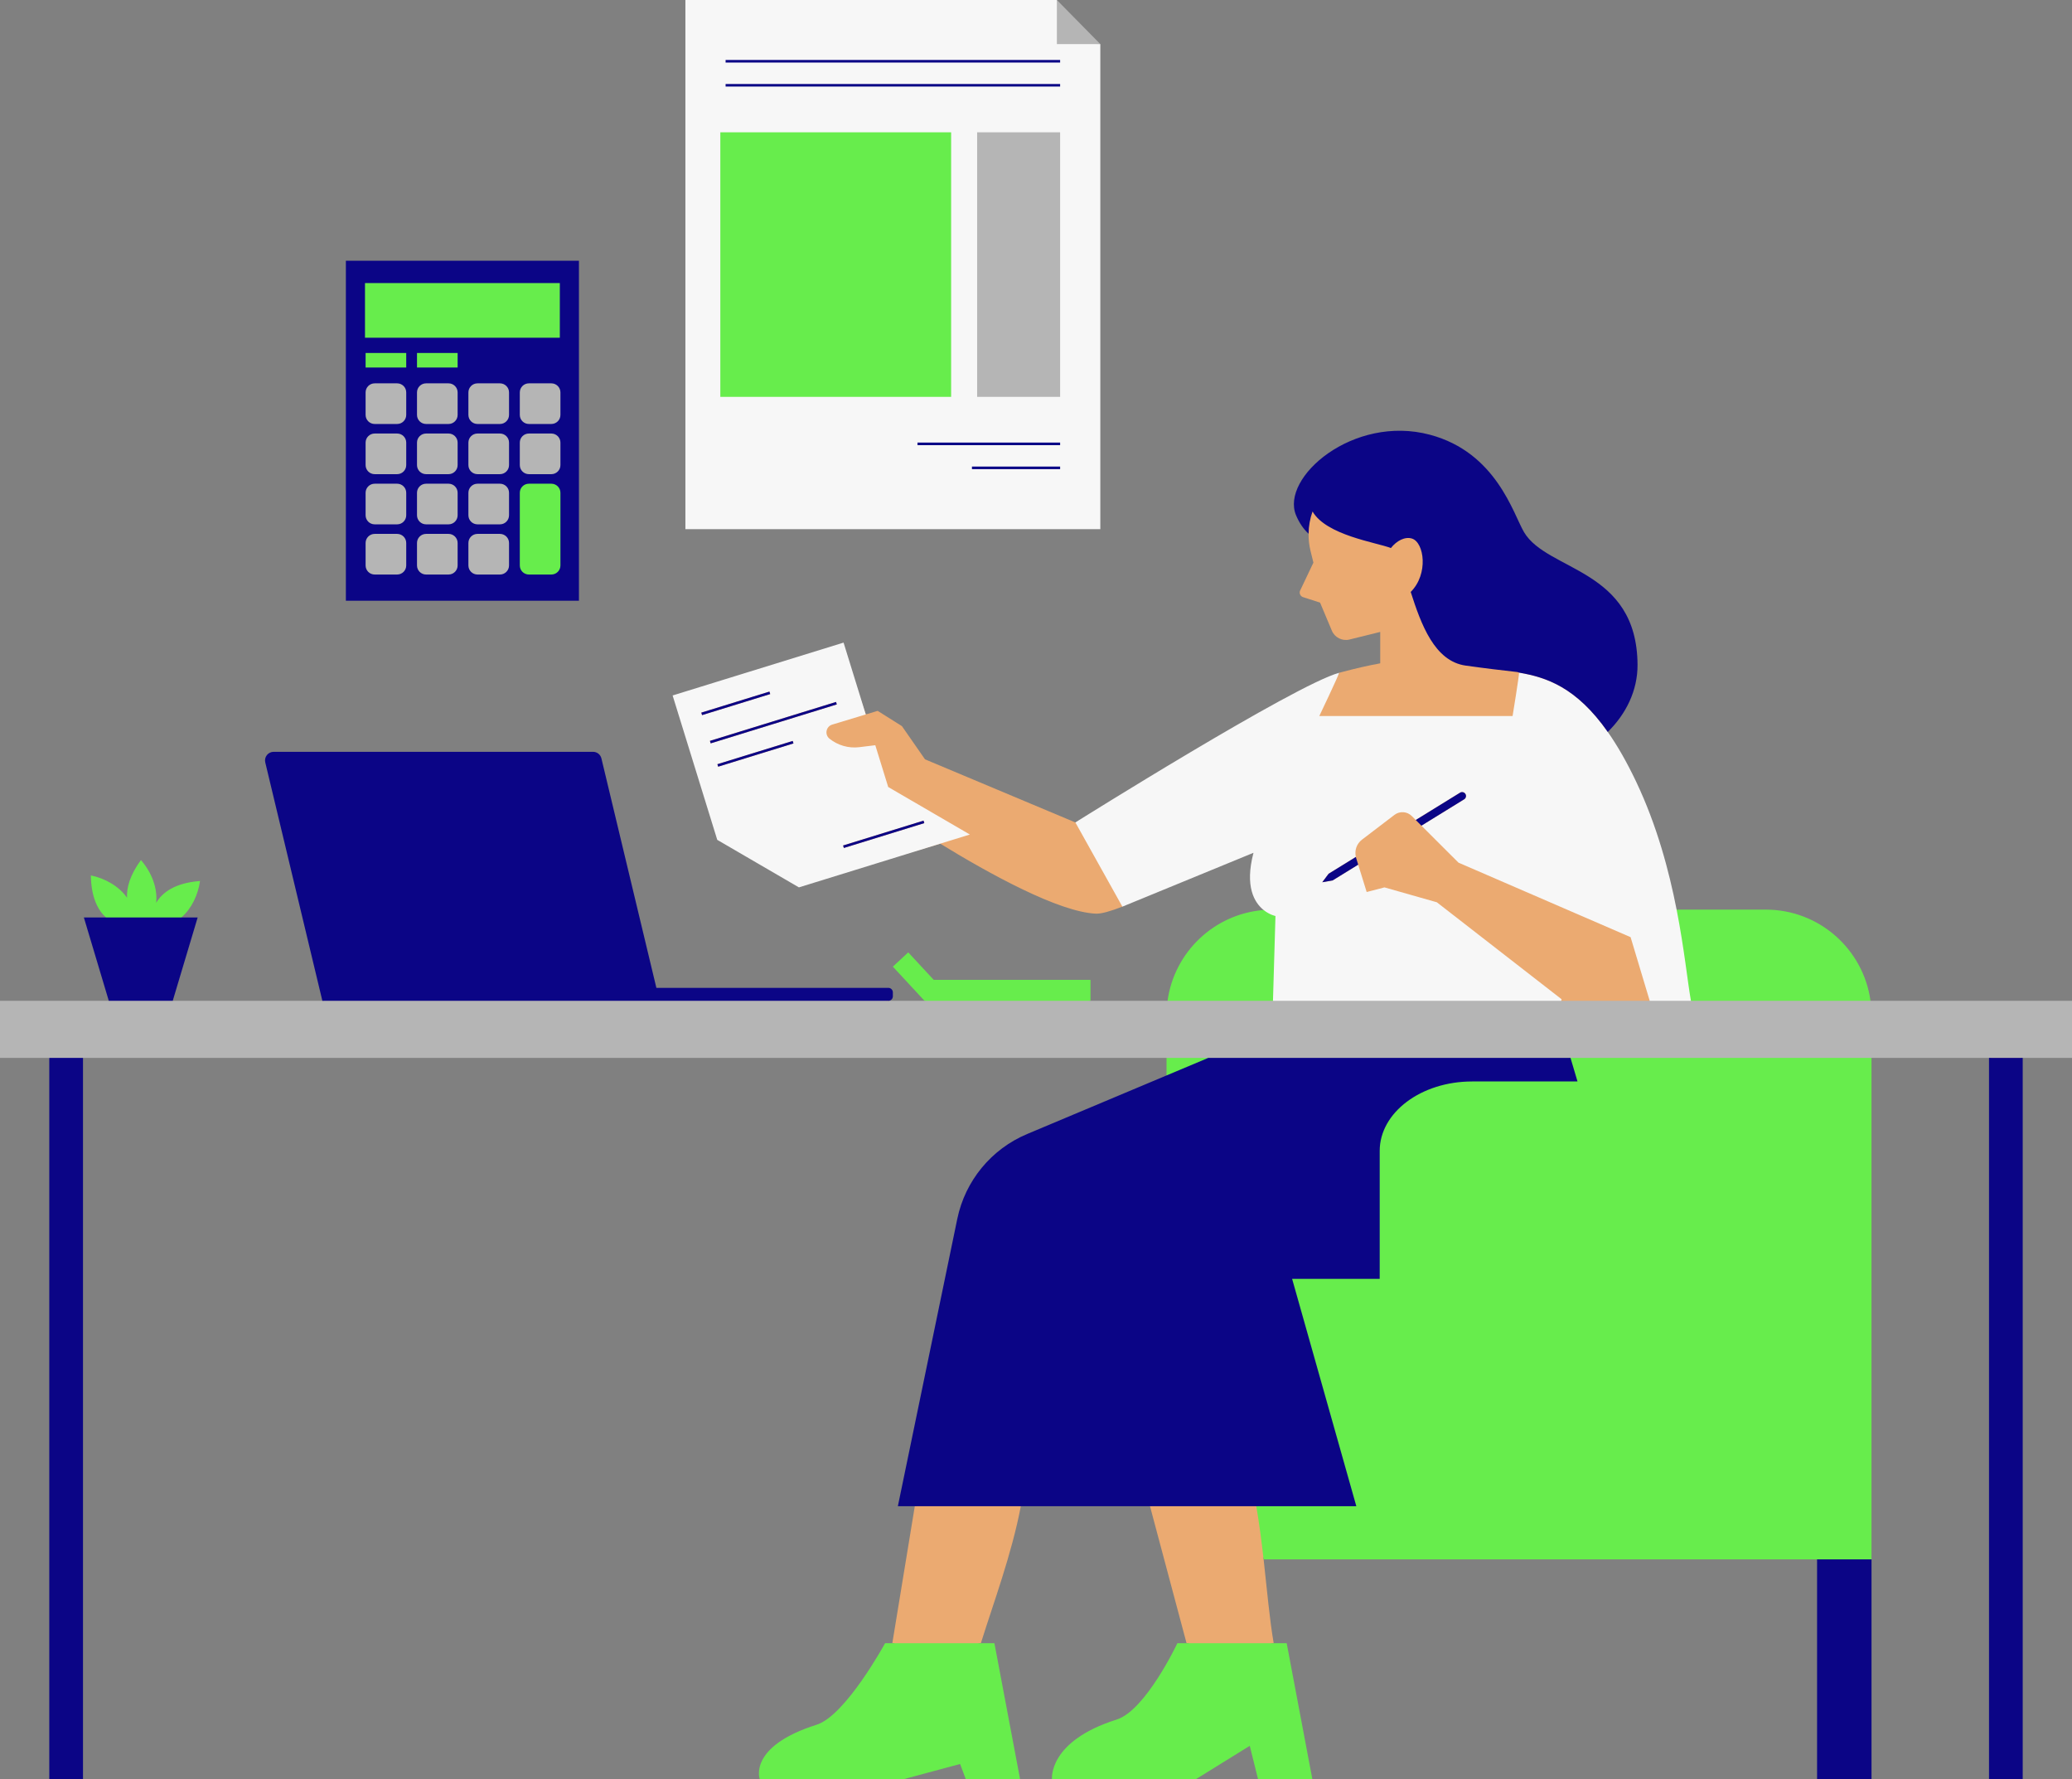
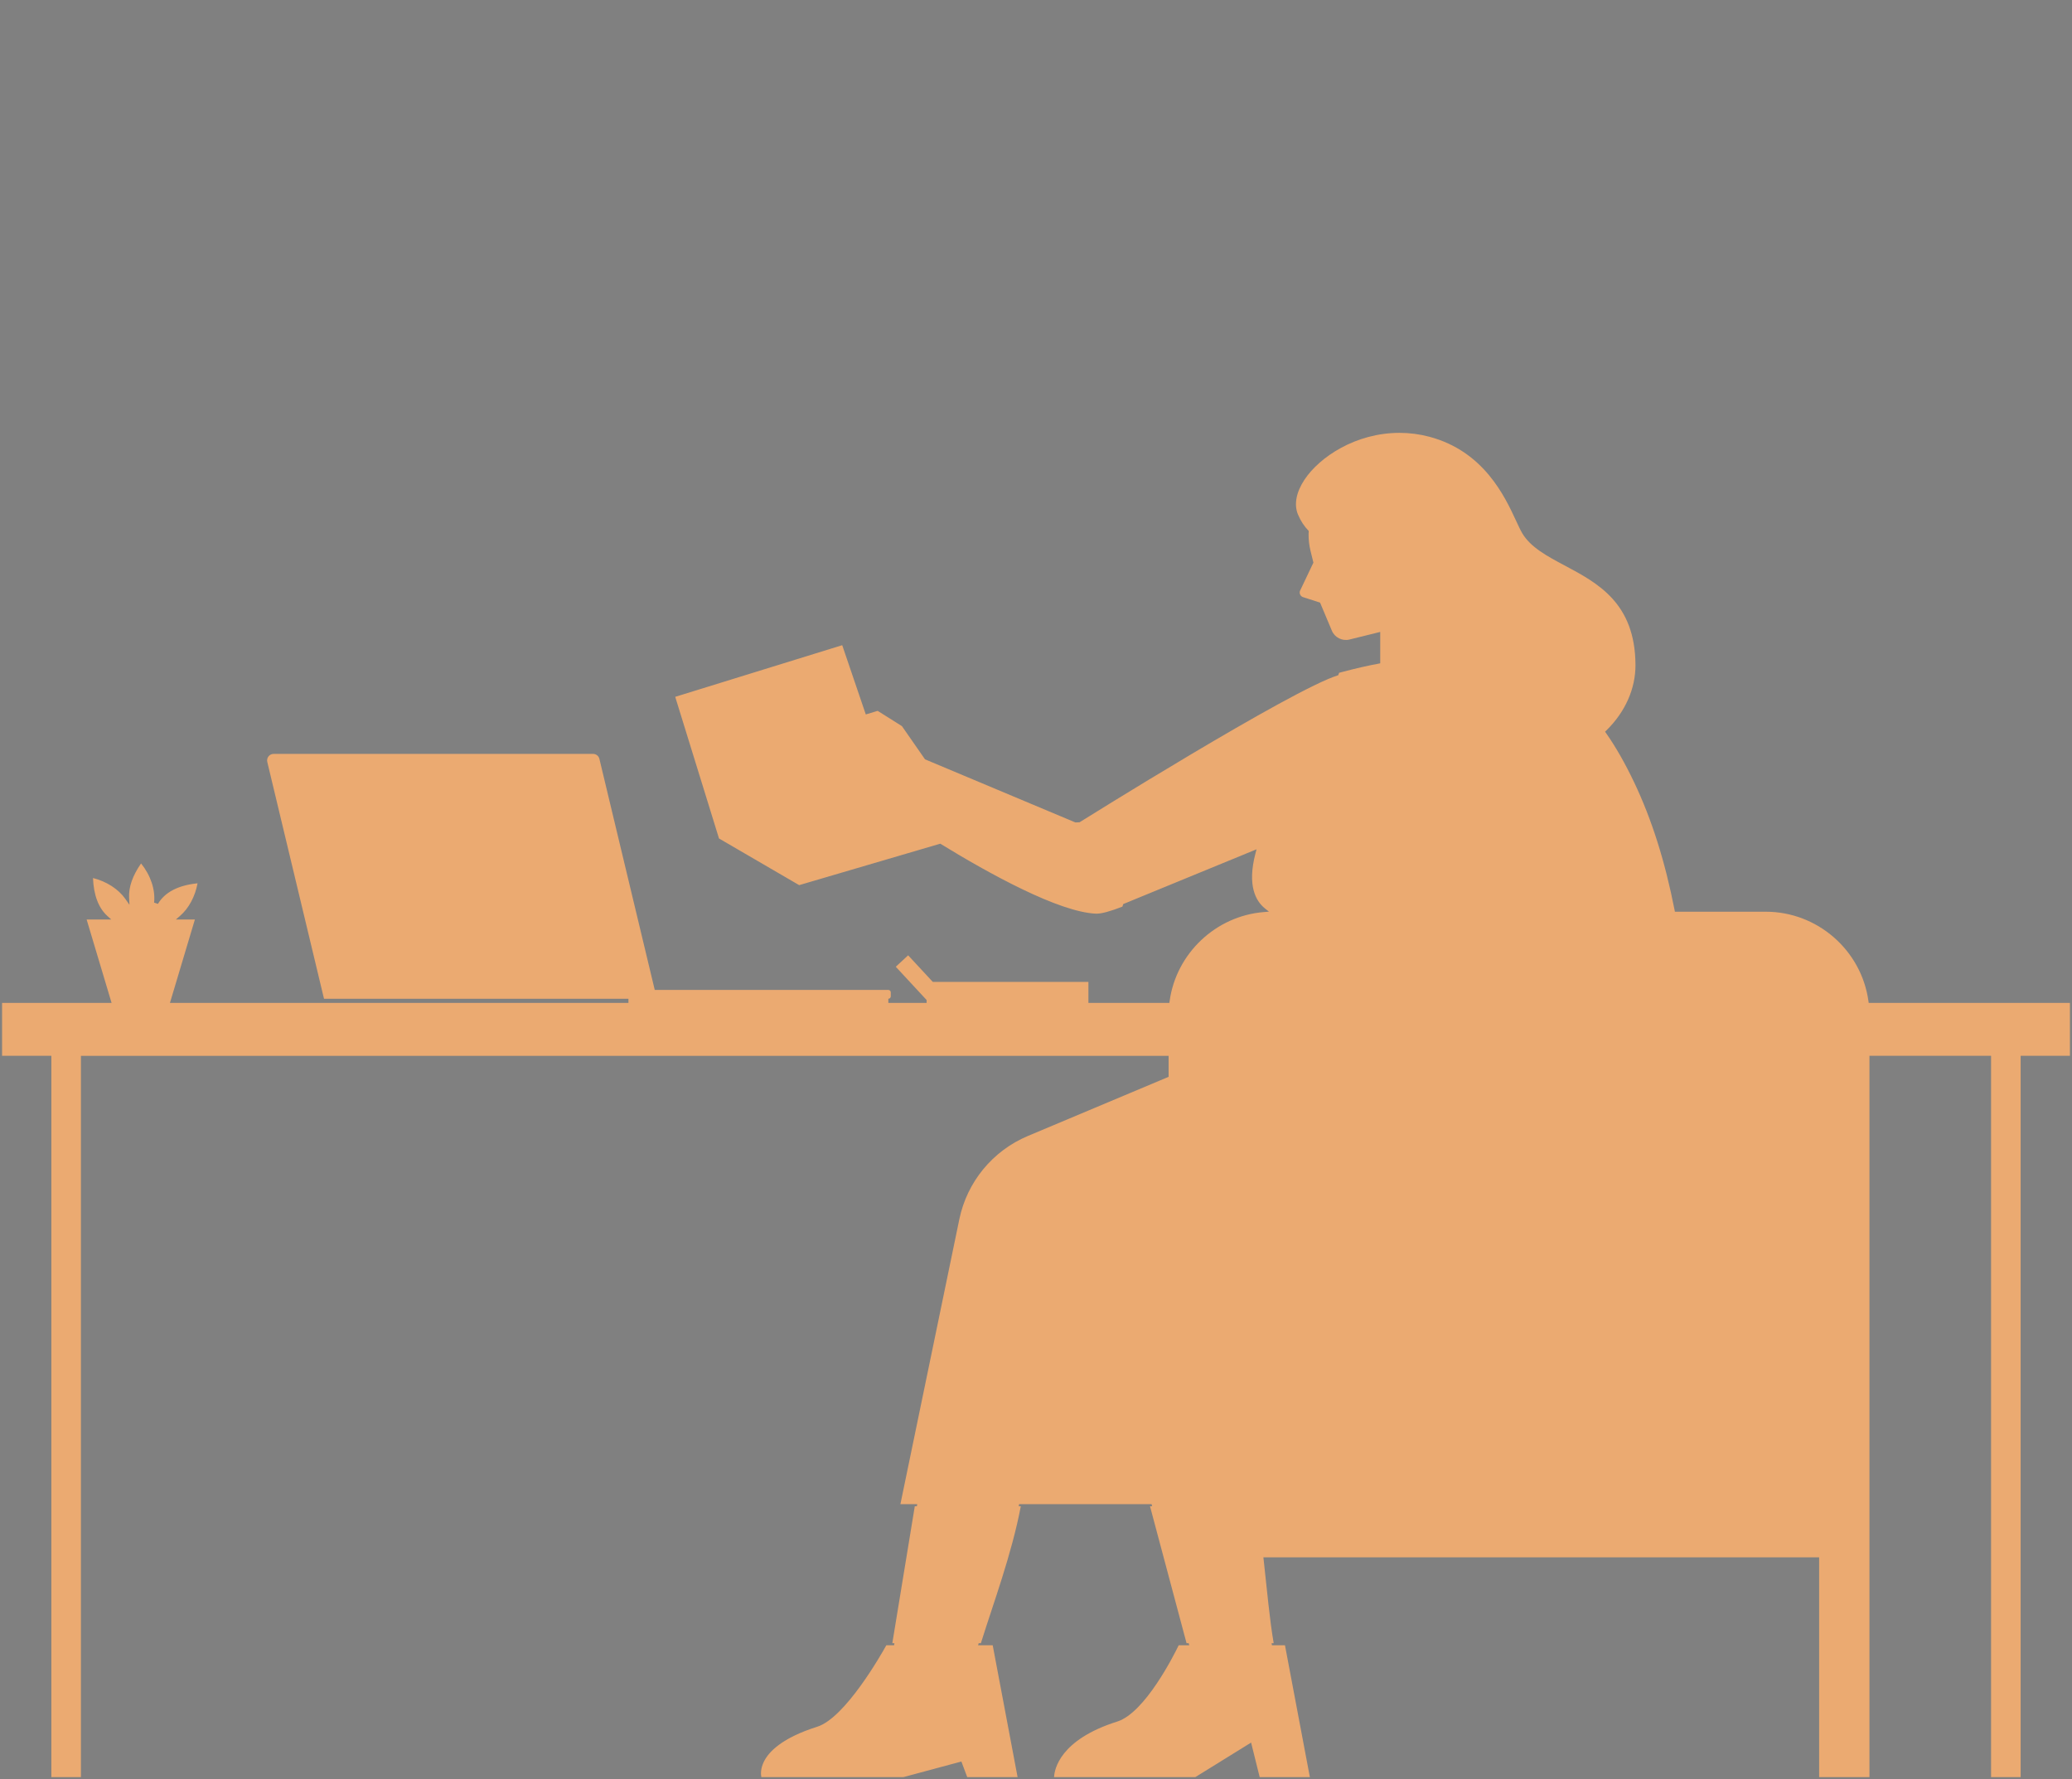
<svg xmlns="http://www.w3.org/2000/svg" fill="#0b0586" height="429.2" preserveAspectRatio="xMidYMid meet" version="1" viewBox="0.0 0.0 500.0 429.2" width="500" zoomAndPan="magnify">
  <rect x="0.0" y="0.0" width="500.0" height="429.2" fill="#808080" stroke="none" />
  <g id="change1_1">
    <path d="M499.5,241.958v12.767h-11.892v174.019h-7.136V254.725h-29.351v174.019h-12.141v-53.03H304.868 c0.019,0.166,0.04,0.334,0.058,0.5c0.832,7.411,1.429,14.42,2.432,20.222h-0.507c0.005,0.028,0.009,0.057,0.014,0.085l0.072,0.415 h3.144l6.006,31.809h-12.11l-2.071-8.332l-13.456,8.332h-34.091c0.087-1.847,1.348-9.02,15.264-13.411 c6.692-2.111,13.714-16.133,14.81-18.397h2.548l-0.133-0.5h-0.517l-8.821-33.046h0.517l-0.133-0.5h-31.969l-0.078,0.406 c-0.006,0.031-0.013,0.062-0.019,0.094h0.51c-2.237,11.686-6.596,23.29-9.639,33.045h-0.524l-0.156,0.5h3.533l6.007,31.81h-12.154 l-1.411-3.766l-13.996,3.766h-34.278c-0.121-0.608-0.241-2.011,0.635-3.771c1.165-2.343,4.341-5.7,12.861-8.389 c6.723-2.12,15.402-17.37,16.668-19.649h1.87l0.082-0.5h-0.507l5.422-33.045h0.507l0.082-0.5h-4.06l14.215-68.721 c1.866-9.022,8.052-16.54,16.546-20.108l33.961-14.269v-5.066H19.527v174.019h-7.135V254.725H0.5v-12.767h26.425l-6.018-20.117 h5.941l-0.955-0.87c-2.128-1.938-3.288-5.01-3.451-9.139c3.258,0.817,6.143,2.671,7.803,5.039l0.996,1.42l-0.087-1.732 c-0.127-2.534,0.843-5.305,2.886-8.246c2.314,2.87,3.483,6.359,3.144,9.448l0.927,0.31c1.669-2.822,4.884-4.491,9.56-4.965 c-0.585,3.182-2.105,6.02-4.224,7.858l-1.012,0.878h4.593l-6.019,20.117H151.65v-1l-73.464-0.002l-13.687-57.128 c-0.114-0.473-0.006-0.962,0.295-1.344c0.301-0.383,0.754-0.602,1.241-0.602h77.076c0.734,0,1.365,0.498,1.535,1.211l13.354,55.736 h56.369c0.326,0,0.591,0.266,0.591,0.592v0.945c0,0.327-0.265,0.593-0.591,0.593v1h9.232v-0.696l-7.436-8.025l2.981-2.763 l5.951,6.42h37.554v5.064h19.532l0.06-0.432c1.585-11.506,11.14-20.54,22.72-21.482l1.252-0.102l-0.98-0.786 c-2.169-1.742-4.324-5.461-2.271-13.286l0.255-0.971l-29.768,12.226c-1.03,0.444-2.387,0.975-2.387,0.975l-0.22,0.636 c-2.848,1.106-5.092,1.747-6.379,1.692c-8.973-0.389-25.681-9.603-37.573-16.883l-34.042,10l-19.348-11.259l-10.565-34.17 l40.299-12.46l5.69,16.709l-0.001-0.002l2.214-0.667l0.653-0.197l0,0.001l0.002,0l5.852,3.687l5.568,8.006l36.286,15.227l0,0 l1.006-0.039c0,0,51.26-32.066,62.425-35.48c0.131-0.314,0.21-0.522,0.216-0.586c0,0,0-0.001,0-0.001 c0.124-0.034,0.25-0.065,0.375-0.098c0.213-0.057,0.428-0.112,0.642-0.168c2.92-0.773,5.888-1.465,8.901-2.016v-7.576l-7.418,1.831 c-1.752,0.432-3.557-0.474-4.256-2.137l-2.846-6.771l-4.097-1.314c-0.619-0.199-0.96-0.86-0.763-1.479l3.257-6.853l-0.702-2.844 c-0.34-1.378-0.475-2.755-0.461-4.111c0.002-0.23,0.024-0.457,0.035-0.685c-1.068-1.08-1.927-2.373-2.596-3.961 c-1.004-2.386-0.443-5.377,1.578-8.422c3.609-5.434,12.323-11.283,22.928-11.283c2.441,0,4.872,0.318,7.223,0.946 c13.137,3.51,18.183,14.4,20.894,20.25c0.561,1.21,1.044,2.255,1.489,3.009c2.018,3.417,6.015,5.543,10.246,7.795 c7.971,4.241,17.005,9.048,17.083,23.974c0.03,5.741-2.467,11.362-7.031,15.827l-0.304,0.297l0.244,0.348 c2.32,3.301,4.604,7.303,6.785,11.894c4.25,8.943,7.437,19.013,9.744,30.784l0.079,0.404h21.932 c12.429,0,23.078,9.274,24.772,21.573l0.06,0.432H499.5z" fill="#ebaa71" />
  </g>
  <g id="change2_1">
-     <path d="M223.1,241.458v-0.003l-7.642-8.244l3.715-3.443l6.142,6.627h37.835v5.064L243,246.622L223.1,241.458z M37.682,217.816c0.397-3.613-1.172-7.457-3.673-10.318c-2.68,3.657-3.475,6.68-3.354,9.087c-1.945-2.775-5.268-4.666-8.729-5.384 c0.077,5.32,1.697,8.378,3.631,10.14l6.943,13.156l11.276-13.156c2.456-2.131,4.012-5.435,4.493-8.791 C42.105,213.021,39.117,215.389,37.682,217.816z M239.965,396.434h-3.268h-21.37h-1.74c0,0-9.519,17.464-16.523,19.673 c-16.641,5.251-13.731,13.137-13.731,13.137h34.729l13.621-3.665l1.373,3.665h13.104l-6.195-32.809V396.434z M307.358,396.435 h-21.03h-2.212c0,0-7.642,16.212-14.645,18.421c-16.642,5.251-15.609,14.388-15.609,14.388h34.729l12.994-8.046l2,8.046h13.104 l-6.195-32.809H307.358z M451.376,241.458c-1.711-12.429-12.369-22.004-25.268-22.004h-21.52l-8.154,2.169 c4.15,6.17,7.968,12.729,4.904,20.288c-3.39,8.365-13.205,11.807-21.668,10.964c-19.706-1.961-30.813-24.858-46.671-34.252 c-0.906-0.537-20.488,1.093-28.079,0.924c-11.943,0.971-21.556,10.162-23.174,21.911l-0.246,13.767v4.234l1.999,87.617 c9.13,4.323,19.661,16.313,19.661,16.313c0.742,4.304,1.294,8.627,1.765,12.824h134.054l5.519,20.221l7.122-20.221V255.225 L451.376,241.458z M233.44,27.421h-63.537v72.817h63.537V27.421z M85.667,90.456H137.5v-23.5H85.667V90.456z M123.833,140.789H137.5 v-24.833h-13.667V140.789z" fill="#67ed4c" />
-   </g>
+     </g>
  <g id="change3_1">
-     <path d="M124.5,139.956H85.667v-24.5v-2.333V91.289H136v24.167h-11.5V139.956z M259,29.372h-26.75v70.866H259V29.372 z M255.04,0l-3.29,12.622l13.772-1.984L255.04,0z M488.108,241.458h-8.135h-28.597h-43.331l-7.545-9.336l-2.402,9.336h-20.775 h-0.576L332,228.333l-24.816,13.125H263.15H223.1h-8.732l-86.701-4.502l-50,4.502H41.682l-9.515-5.845l-5.913,5.845H0v13.767h11.892 l3.858,14.898l4.277-14.898h271.551L315,262.622l63.984-7.398h72.638h28.351h8.135H500v-13.767H488.108z" fill="#b5b5b5" />
-   </g>
+     </g>
  <g id="change4_1">
-     <path d="M408.045,241.458h-9.947l-4.614-15.359l-41.536-17.979l-8.94-8.922l10.31-6.358 c0.442-0.272,0.578-0.851,0.307-1.292c-0.273-0.441-0.851-0.578-1.293-0.306l-10.691,6.592l-0.957-0.955 c-1.131-1.129-2.922-1.248-4.192-0.278l-7.839,5.981c-1.28,0.976-1.839,2.613-1.461,4.162l-6.584,4.06l-1.535,2.047l2.52-0.448 l6.156-3.796l2.045,6.599l4.295-1.116l12.638,3.591l30.099,23.391c-0.026,0.126-0.054,0.261-0.079,0.386h-69.563l0.599-20.464 c0,0-1.399-0.273-2.862-1.447c-2.219-1.781-4.584-5.641-2.442-13.803l-28.841,11.846l-2.795,1.148l-11.344-20.319l0,0 c0.017-0.011,52.908-33.176,63.647-36.104c-0.054,0.52-4.786,10.438-4.786,10.438h46.642c0,0,1.614-9.839,1.558-10.481 c0,0,0.001,0,0.001,0c6.578,1.139,13.797,3.476,21.415,14.313c2.244,3.192,4.521,7.113,6.828,11.967 c5.043,10.614,7.94,21.499,9.783,30.903C406.43,228.852,407.219,236.77,408.045,241.458z M366.214,162.143 c-0.009-0.001-0.017-0.002-0.026-0.003c0.114,0.042,0.227,0.075,0.34,0.118C366.425,162.218,366.319,162.183,366.214,162.143z M214.334,189.868l19.705,11.468l-7.148,2.21l-34.104,10.542l-19.703-11.466l-0.002,0.001l-0.001-0.002l-0.006-0.004l0.005-0.001 l-10.769-34.829l41.254-12.755l5.359,17.333l0.001,0.002l-8.099,2.448c-1.506,0.455-1.885,2.41-0.659,3.396 c2.024,1.627,4.621,2.367,7.2,2.051l3.853-0.472l3.116,10.079L214.334,189.868z M169.418,172.527l16.443-5.077l-0.185-0.598 l-16.443,5.077L169.418,172.527z M191.474,179.358l-0.185-0.598l-18.172,5.61l0.185,0.598L191.474,179.358z M201.929,169.947 l-0.185-0.598l-30.428,9.394l0.185,0.598L201.929,169.947z M203.451,203.981l0.185,0.598l19.41-5.993l-0.185-0.598L203.451,203.981z M265.522,127.66H165.397V0h89.643v10.638h10.482V127.66z M173.824,95.745h55.695v-63.83h-55.695V95.745z M255.822,31.915h-20.025 v63.83h20.025V31.915z" fill="#f7f7f7" />
-   </g>
+     </g>
  <g id="change5_1">
-     <path d="M438.481,376.213h13.141v53.031h-13.141V376.213z M291.578,255.225l-10.077,4.234l-33.655,14.14 c-8.643,3.631-14.943,11.287-16.842,20.468l-14.339,69.322h4.085h25.586h31.172h25.653h24.14l-15.498-54.856h21.137V277.67 c0-9.255,9.98-16.757,22.292-16.757h25.44l-1.688-5.688H291.578z M367.761,128.376c-2.599-4.401-6.655-19.205-22.685-23.488 c-18.535-4.952-36.142,10.349-32.318,19.435c0.807,1.917,1.841,3.351,3.021,4.453c0.02-1.859,0.341-3.675,0.957-5.376 c3.315,5.736,15.33,7.45,18.905,8.817c1.386-1.763,3.406-2.822,5.101-2.28c2.924,0.937,4.034,8.538-0.319,12.876 c2.51,7.822,5.73,16.711,13.272,17.77c4.856,0.682,8.863,1.144,12.494,1.557c0.009,0.001,0.017,0.002,0.026,0.003 c0.104,0.039,0.211,0.075,0.314,0.115c0.011,0.004,0.021,0.007,0.032,0.011c0,0,0,0,0,0.001c0,0,0.001,0,0.001,0 c6.578,1.139,13.797,3.476,21.415,14.313c4.395-4.299,7.214-9.982,7.182-16.187C395.037,137.104,373.379,137.89,367.761,128.376z M214.368,238.329h-55.975l-13.262-55.352c-0.223-0.935-1.06-1.595-2.021-1.595H66.034c-1.344,0-2.336,1.256-2.022,2.563 l13.779,57.512l73.859,0.001c0,0,0,0,0,0h62.718c0.602,0,1.091-0.488,1.091-1.092v-0.946 C215.459,238.817,214.97,238.329,214.368,238.329z M185.861,167.45l-0.185-0.598l-16.443,5.077l0.185,0.598L185.861,167.45z M201.744,169.349l-30.428,9.394l0.185,0.598l30.428-9.394L201.744,169.349z M173.302,184.968l18.172-5.61l-0.185-0.598 l-18.172,5.61L173.302,184.968z M203.635,204.579l19.41-5.993l-0.185-0.598l-19.41,5.993L203.635,204.579z M327.246,206.984 c-0.025-0.079-0.035-0.16-0.054-0.24l-6.584,4.06l-1.535,2.047l2.52-0.448l6.156-3.796L327.246,206.984z M353.625,191.548 c-0.273-0.441-0.851-0.578-1.293-0.306l-10.691,6.592l1.366,1.364l10.31-6.358C353.76,192.568,353.896,191.989,353.625,191.548z M11.892,429.244h8.135V255.225h-8.135V429.244z M479.973,255.225v174.019h8.135V255.225H479.973z M139.707,144.939H83.464V62.911 h56.243V144.939z M88.077,81.48h47.016V68.297H88.077V81.48z M98.028,130.996c0-1.209-0.981-2.19-2.19-2.19h-5.424 c-1.21,0-2.19,0.98-2.19,2.19v5.424c0,1.21,0.98,2.19,2.19,2.19h5.424c1.21,0,2.19-0.98,2.19-2.19V130.996z M98.028,118.889 c0-1.209-0.981-2.19-2.19-2.19h-5.424c-1.21,0-2.19,0.98-2.19,2.19v5.424c0,1.21,0.98,2.19,2.19,2.19h5.424 c1.21,0,2.19-0.98,2.19-2.19V118.889z M98.028,106.782c0-1.209-0.981-2.19-2.19-2.19h-5.424c-1.21,0-2.19,0.98-2.19,2.19v5.424 c0,1.209,0.98,2.19,2.19,2.19h5.424c1.21,0,2.19-0.98,2.19-2.19V106.782z M98.028,94.675c0-1.21-0.981-2.19-2.19-2.19h-5.424 c-1.21,0-2.19,0.98-2.19,2.19v5.424c0,1.209,0.98,2.19,2.19,2.19h5.424c1.21,0,2.19-0.98,2.19-2.19V94.675z M98.028,85.16h-9.804 v3.501h9.804V85.16z M110.431,130.996c0-1.209-0.981-2.19-2.19-2.19h-5.424c-1.21,0-2.19,0.98-2.19,2.19v5.424 c0,1.21,0.981,2.19,2.19,2.19h5.424c1.209,0,2.19-0.98,2.19-2.19V130.996z M110.431,118.889c0-1.209-0.981-2.19-2.19-2.19h-5.424 c-1.21,0-2.19,0.98-2.19,2.19v5.424c0,1.21,0.981,2.19,2.19,2.19h5.424c1.209,0,2.19-0.98,2.19-2.19V118.889z M110.431,106.782 c0-1.209-0.981-2.19-2.19-2.19h-5.424c-1.21,0-2.19,0.98-2.19,2.19v5.424c0,1.209,0.981,2.19,2.19,2.19h5.424 c1.209,0,2.19-0.98,2.19-2.19V106.782z M110.431,94.675c0-1.21-0.981-2.19-2.19-2.19h-5.424c-1.21,0-2.19,0.98-2.19,2.19v5.424 c0,1.209,0.981,2.19,2.19,2.19h5.424c1.209,0,2.19-0.98,2.19-2.19V94.675z M110.432,85.16h-9.805v3.501h9.805V85.16z M122.836,130.996c0-1.209-0.981-2.19-2.19-2.19h-5.424c-1.21,0-2.19,0.98-2.19,2.19v5.424c0,1.21,0.98,2.19,2.19,2.19h5.424 c1.209,0,2.19-0.98,2.19-2.19V130.996z M122.836,118.889c0-1.209-0.981-2.19-2.19-2.19h-5.424c-1.21,0-2.19,0.98-2.19,2.19v5.424 c0,1.21,0.98,2.19,2.19,2.19h5.424c1.209,0,2.19-0.98,2.19-2.19V118.889z M122.836,106.782c0-1.209-0.981-2.19-2.19-2.19h-5.424 c-1.21,0-2.19,0.98-2.19,2.19v5.424c0,1.209,0.98,2.19,2.19,2.19h5.424c1.209,0,2.19-0.98,2.19-2.19V106.782z M122.836,94.675 c0-1.21-0.981-2.19-2.19-2.19h-5.424c-1.21,0-2.19,0.98-2.19,2.19v5.424c0,1.209,0.98,2.19,2.19,2.19h5.424 c1.209,0,2.19-0.98,2.19-2.19V94.675z M135.24,118.889c0-1.209-0.98-2.19-2.19-2.19h-5.424c-1.21,0-2.19,0.98-2.19,2.19v17.531 c0,1.21,0.979,2.19,2.19,2.19h5.424c1.21,0,2.19-0.98,2.19-2.19V118.889z M135.24,106.782c0-1.209-0.98-2.19-2.19-2.19h-5.424 c-1.21,0-2.19,0.98-2.19,2.19v5.424c0,1.209,0.979,2.19,2.19,2.19h5.424c1.21,0,2.19-0.98,2.19-2.19V106.782z M135.24,94.675 c0-1.21-0.98-2.19-2.19-2.19h-5.424c-1.21,0-2.19,0.98-2.19,2.19v5.424c0,1.209,0.979,2.19,2.19,2.19h5.424 c1.21,0,2.19-0.98,2.19-2.19V94.675z M255.822,106.774h-34.418v0.626h34.418V106.774z M255.822,113.189v-0.626h-21.277v0.626 H255.822z M255.822,20.26h-80.726v0.626h80.726V20.26z M255.822,14.471h-80.726v0.626h80.726V14.471z M25.557,221.341h-5.321 l6.018,20.117h15.428l6.019-20.117h-3.925H25.557z" />
-   </g>
+     </g>
</svg>